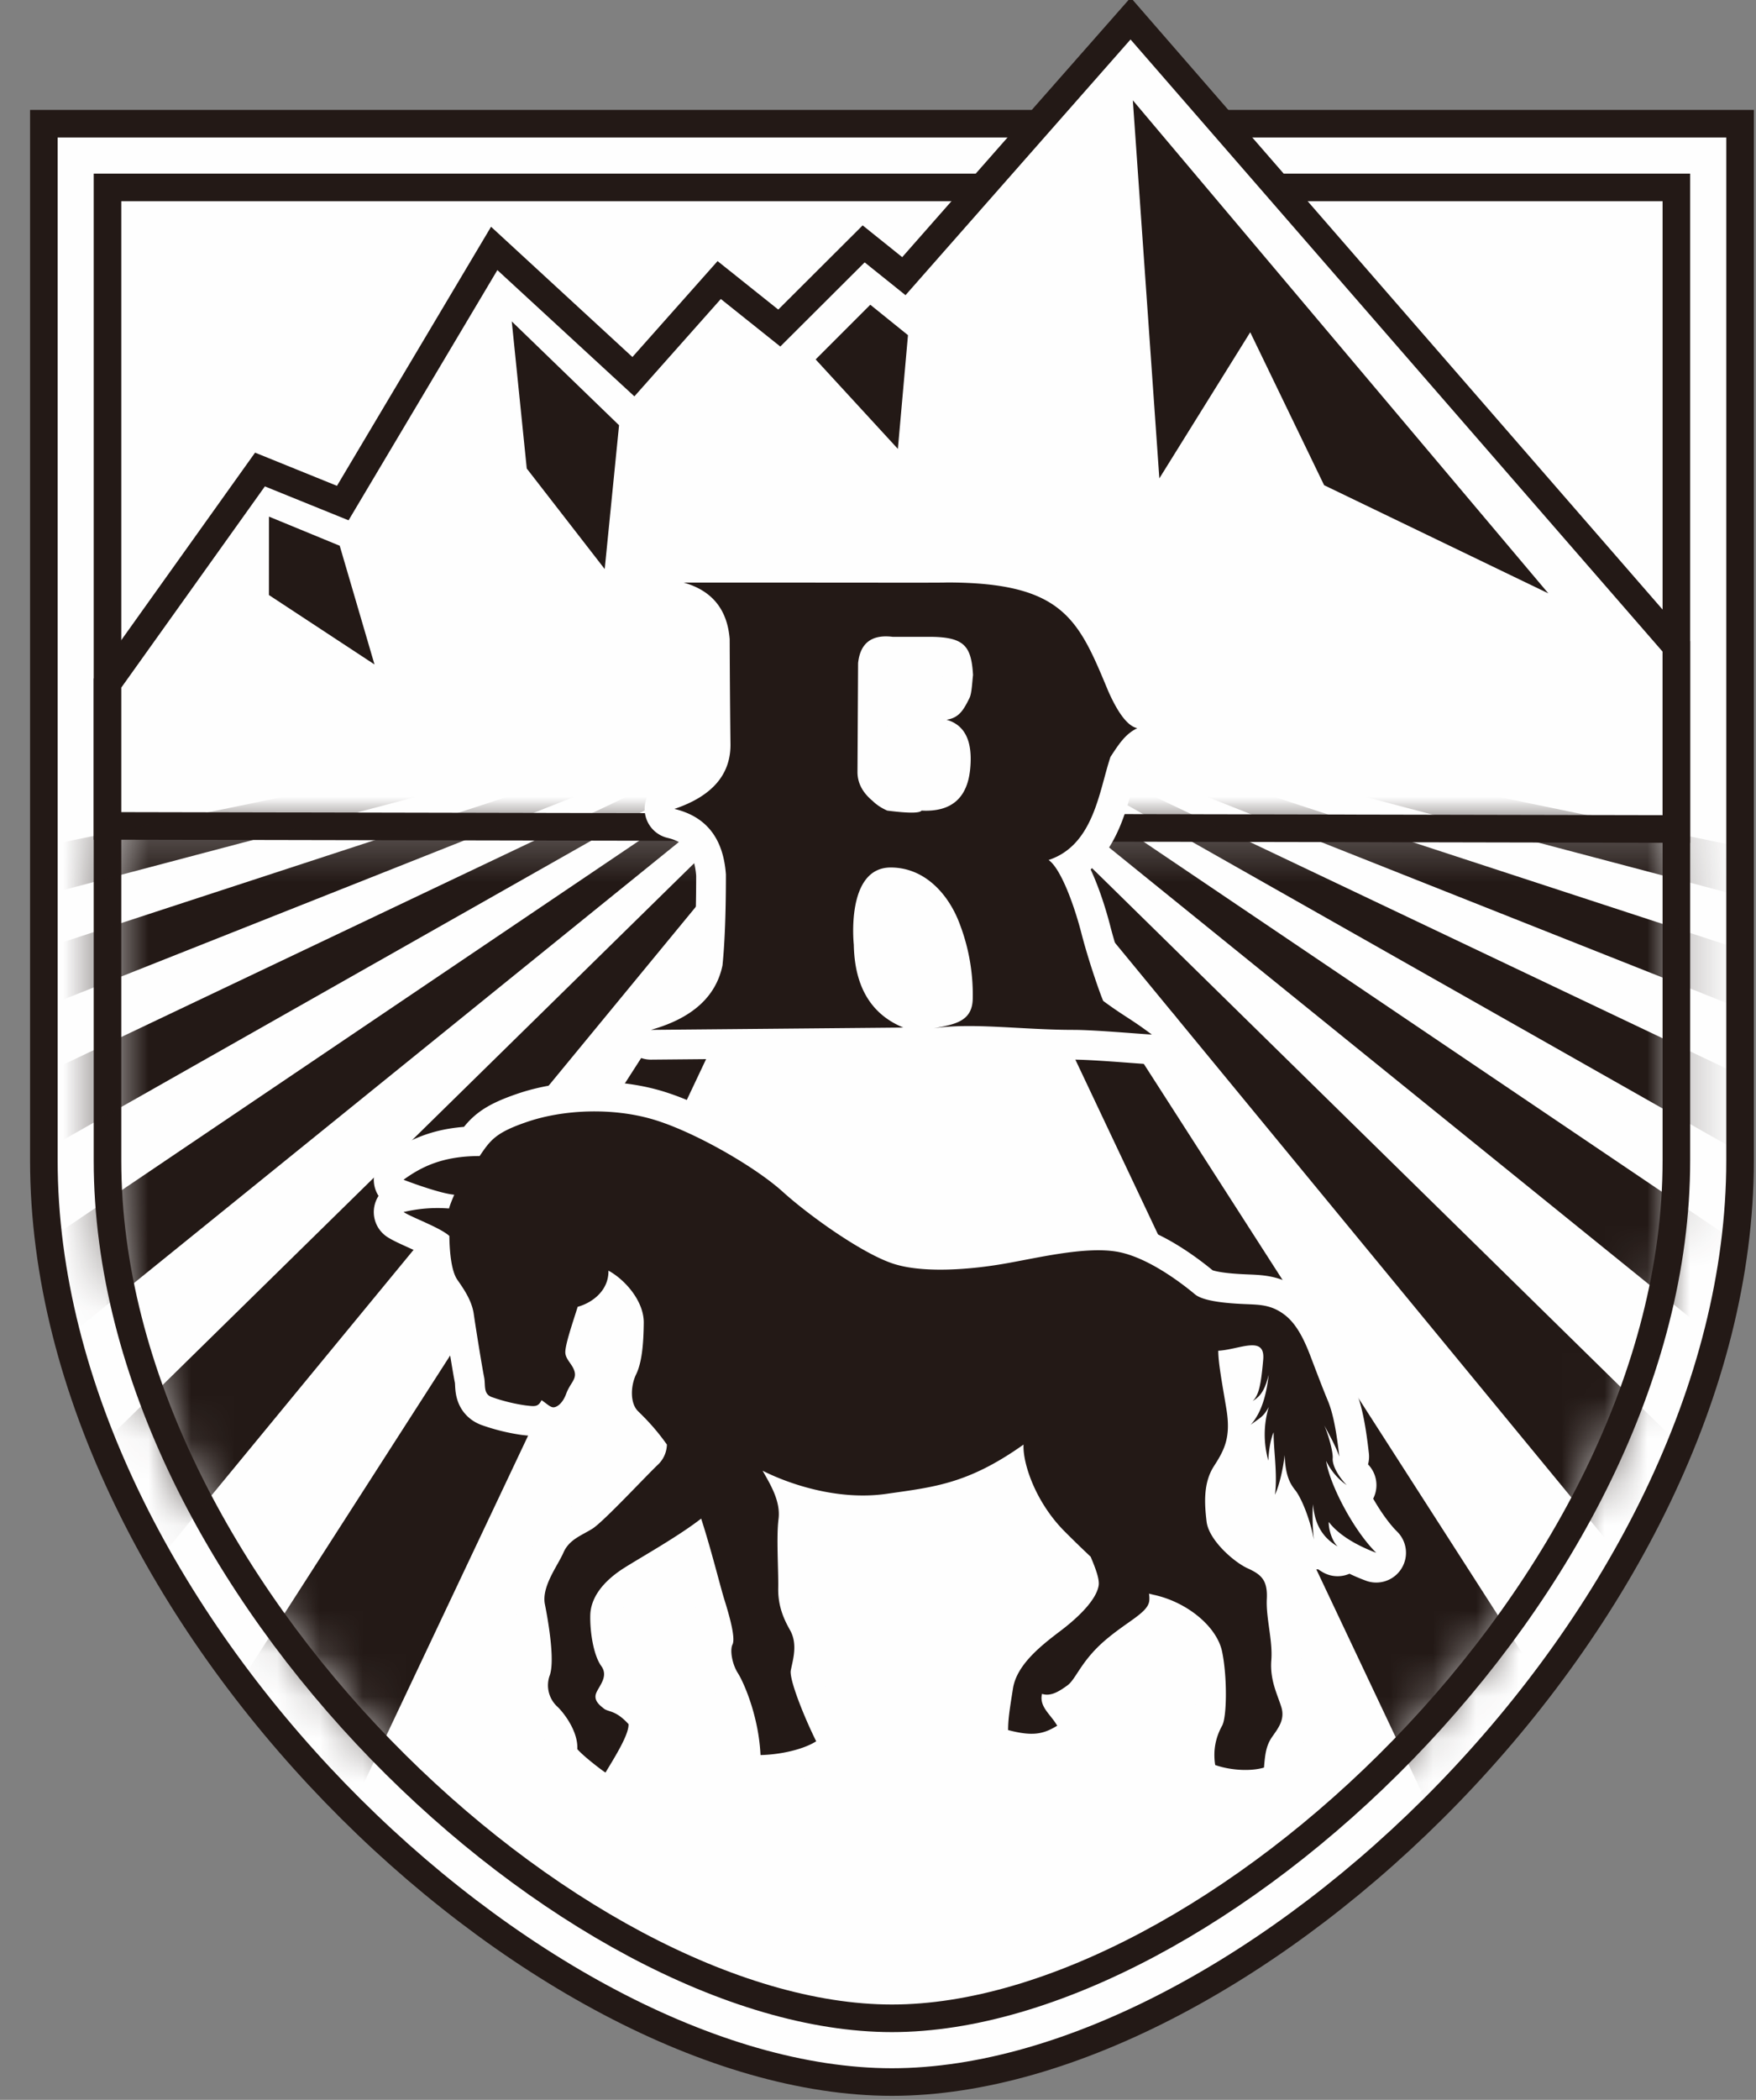
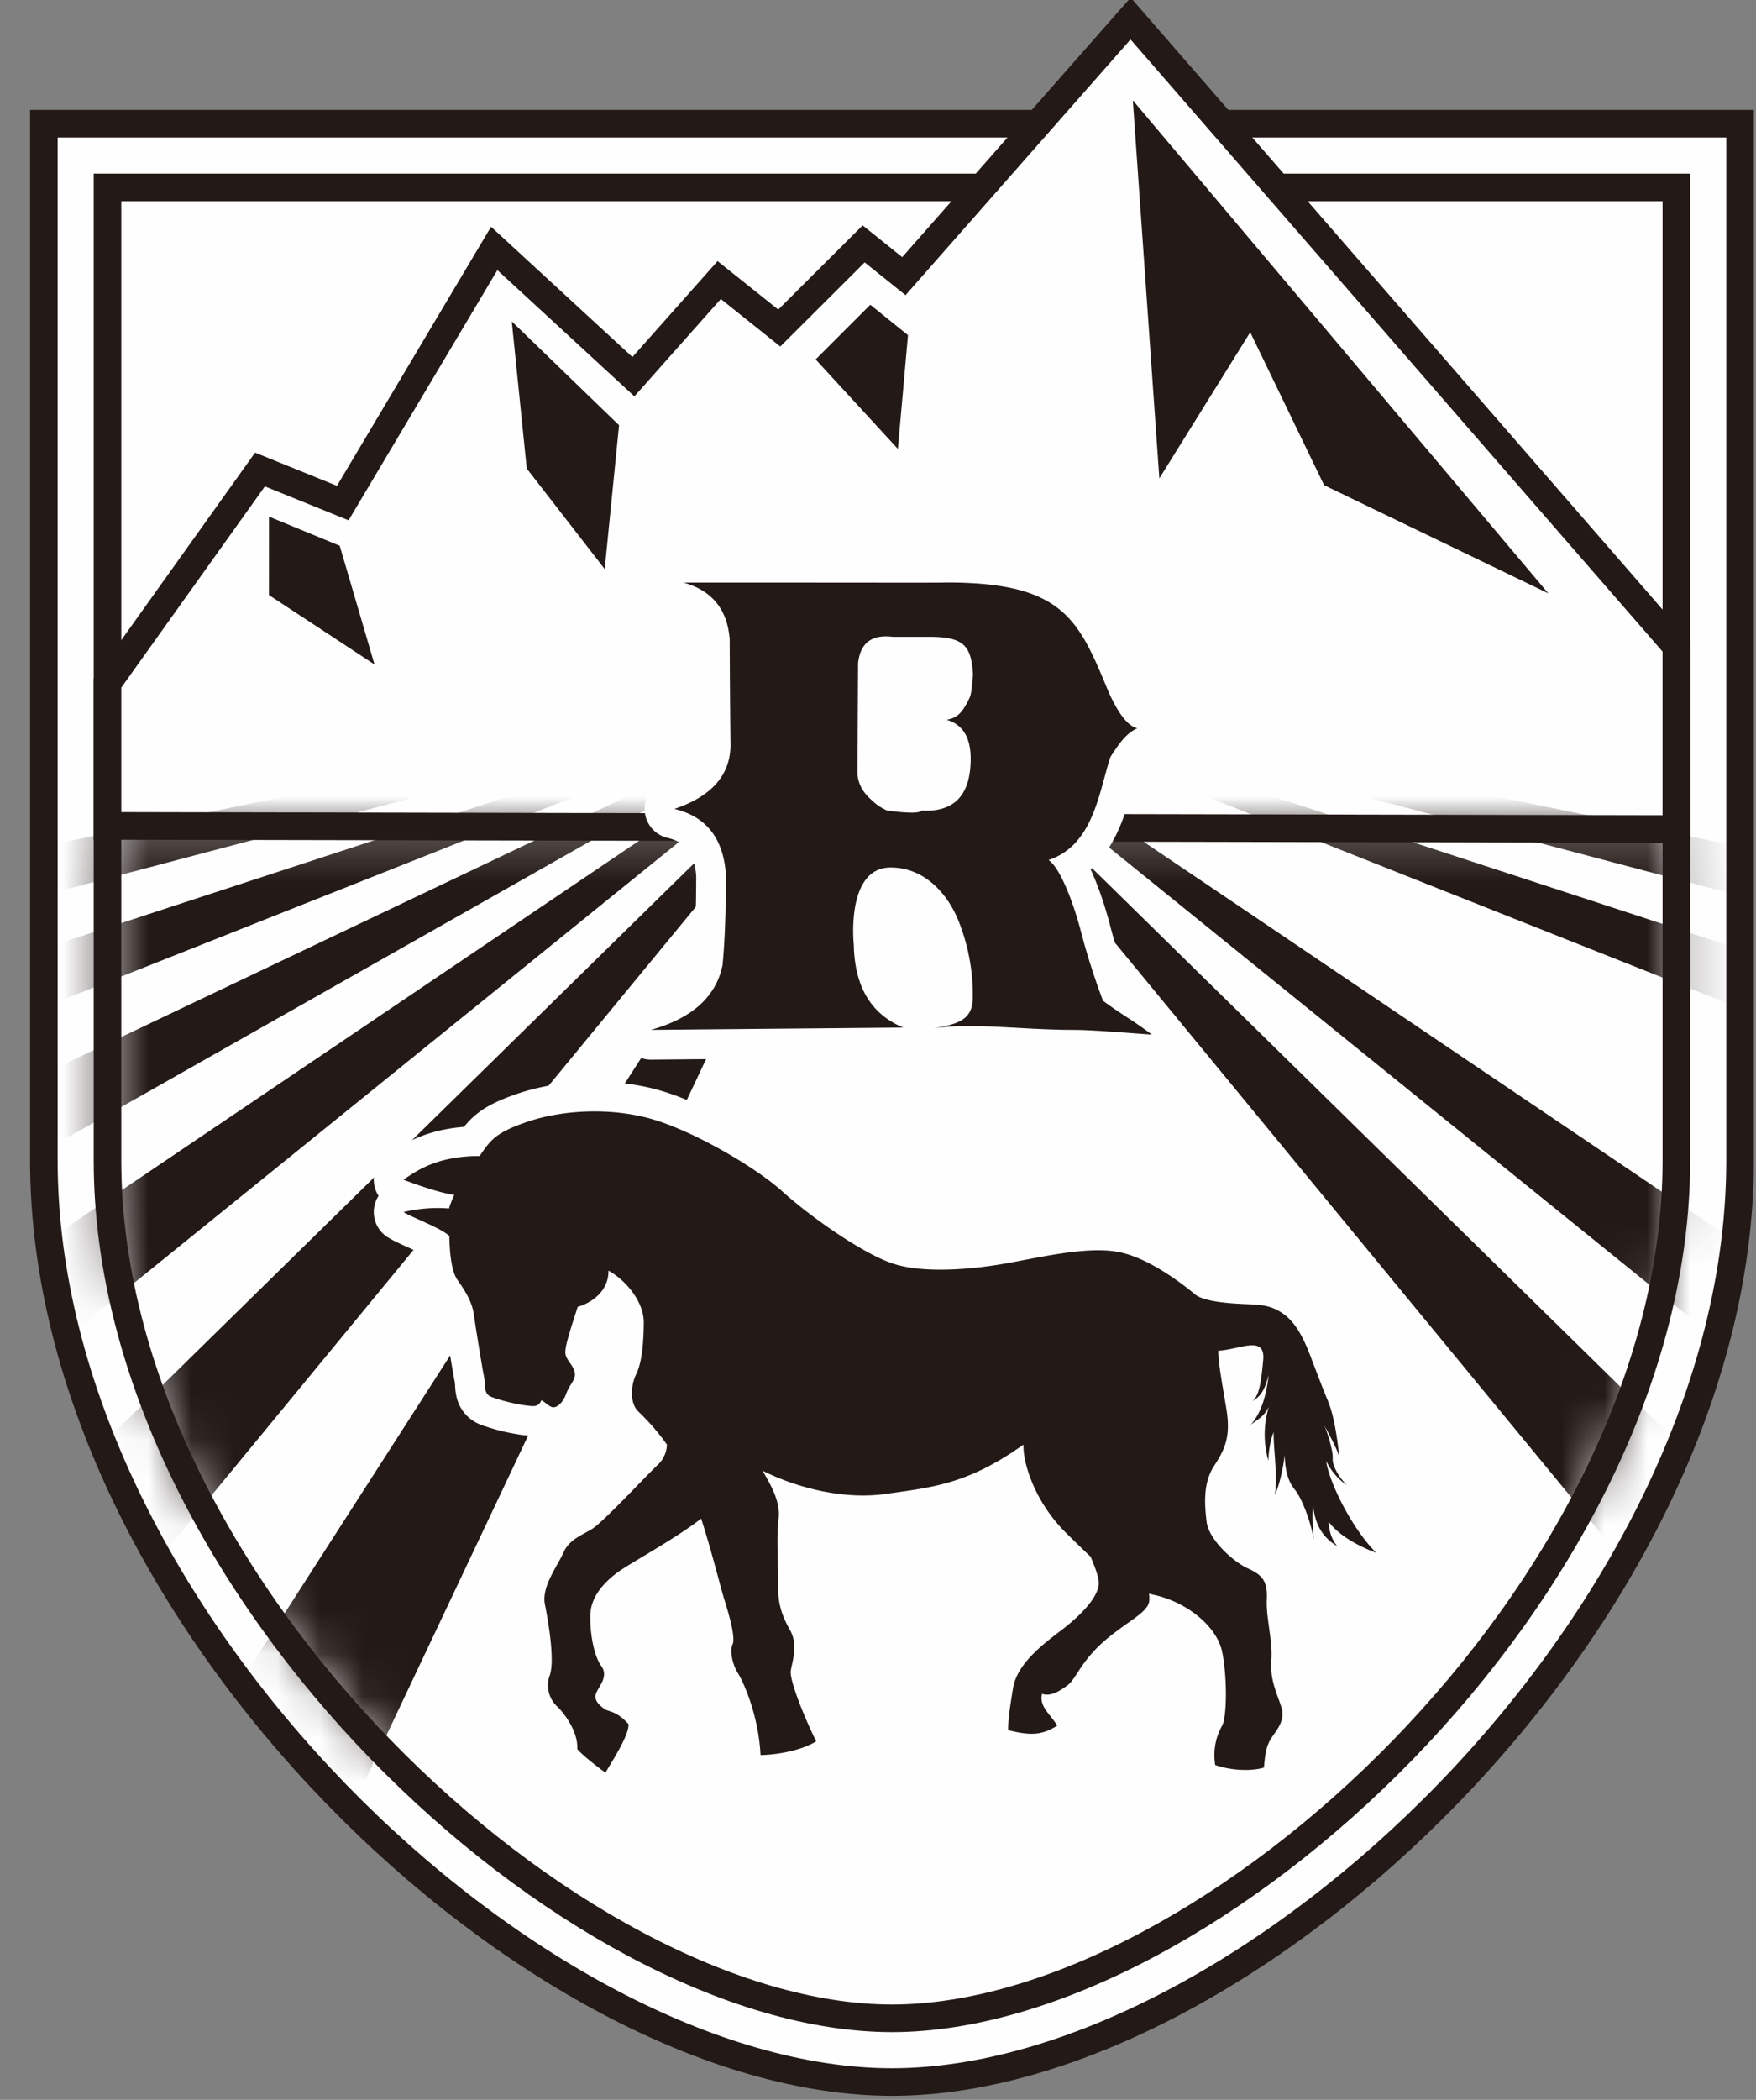
<svg xmlns="http://www.w3.org/2000/svg" xmlns:xlink="http://www.w3.org/1999/xlink" width="41" height="49">
  <rect width="100%" height="100%" fill="#808080" stroke="none" />
  <defs>
    <path d="M.55.205v7.788c0 9.97 10.908 20.018 18.314 20.018 7.407 0 18.315-10.049 18.315-20.018V.205H.55z" id="a" />
    <path d="M.55.205v7.788c0 9.97 10.908 20.018 18.314 20.018 7.407 0 18.315-10.049 18.315-20.018V.205H.55z" id="c" />
    <path d="M.55.205v7.788c0 9.97 10.908 20.018 18.314 20.018 7.407 0 18.315-10.049 18.315-20.018V.205H.55z" id="e" />
    <path d="M.55.205v7.788c0 9.97 10.908 20.018 18.314 20.018 7.407 0 18.315-10.049 18.315-20.018V.205H.55z" id="g" />
    <path d="M.55.205v7.788c0 9.97 10.908 20.018 18.314 20.018 7.407 0 18.315-10.049 18.315-20.018V.205H.55z" id="i" />
    <path d="M.55.205v7.788c0 9.97 10.908 20.018 18.314 20.018 7.407 0 18.315-10.049 18.315-20.018V.205H.55z" id="k" />
    <path d="M.55.205v7.788c0 9.97 10.908 20.018 18.314 20.018 7.407 0 18.315-10.049 18.315-20.018V.205H.55z" id="m" />
    <path d="M.55.205v7.788c0 9.97 10.908 20.018 18.314 20.018 7.407 0 18.315-10.049 18.315-20.018V.205H.55z" id="o" />
    <path d="M.55.205v7.788c0 9.97 10.908 20.018 18.314 20.018 7.407 0 18.315-10.049 18.315-20.018V.205H.55z" id="q" />
    <path d="M.55.205v7.788c0 9.97 10.908 20.018 18.314 20.018 7.407 0 18.315-10.049 18.315-20.018V.205H.55z" id="s" />
    <path d="M.55.205v7.788c0 9.97 10.908 20.018 18.314 20.018 7.407 0 18.315-10.049 18.315-20.018V.205H.55z" id="u" />
    <path d="M.55.205v7.788c0 9.97 10.908 20.018 18.314 20.018 7.407 0 18.315-10.049 18.315-20.018V.205H.55z" id="w" />
  </defs>
  <g fill="none" fill-rule="evenodd">
    <path d="M20.826 48.584c-8.28 0-19.802-10.836-19.802-21.505V2.887h39.604v24.192c0 10.669-11.522 21.505-19.802 21.505" fill="#FEFEFE" />
    <path d="M20.826 48.584c-8.28 0-19.802-10.836-19.802-21.505V2.887h39.604v24.192c0 10.669-11.522 21.505-19.802 21.505z" stroke="#231916" stroke-width=".644" stroke-linecap="round" />
    <path d="M2.51 4.374v22.705c0 9.969 10.91 20.018 18.316 20.018 7.407 0 18.315-10.049 18.315-20.018V4.374H2.51z" fill="#FEFEFE" />
    <path d="M2.51 4.374v22.705c0 9.969 10.91 20.018 18.316 20.018 7.407 0 18.315-10.049 18.315-20.018V4.374H2.51z" stroke="#231916" stroke-width=".644" stroke-linecap="round" />
    <path fill="#FEFEFE" d="M26.398.432L39.14 15.084v4.261l-36.63-.073v-3.33l3.56-4.986 1.933.783 3.536-5.942 3.25 2.993 2.003-2.255 1.403 1.12 1.97-1.964.939.753z" />
    <path stroke="#231916" stroke-width=".644" stroke-linecap="round" d="M26.398.432L39.14 15.084v4.261l-36.63-.073v-3.33l3.56-4.986 1.933.783 3.536-5.942 3.25 2.993 2.003-2.255 1.403 1.12 1.97-1.964.939.753z" />
    <path fill="#231916" d="M26.45 2.341l.619 8.822 2.122-3.41 1.725 3.569 5.235 2.524zM21.2 7.821l-.88-.71-1.276 1.276 1.92 2.088zM11.949 7.5l2.505 2.423-.335 3.356-1.82-2.346zM6.28 12.055l1.652.68.812 2.77-2.465-1.62z" />
    <g>
      <g transform="translate(1.962 19.086)">
        <mask id="b" fill="#fff">
          <use xlink:href="#a" />
        </mask>
-         <path fill="#231916" mask="url(#b)" d="M33.31 27.128L18.865-3.411 37.955 26.3z" />
      </g>
      <g transform="translate(1.962 19.086)">
        <mask id="d" fill="#fff">
          <use xlink:href="#c" />
        </mask>
        <path fill="#231916" mask="url(#d)" d="M46.774 23.969l-27.91-27.38 23.59 28.654z" />
      </g>
      <g transform="translate(1.962 19.086)">
        <mask id="f" fill="#fff">
          <use xlink:href="#e" />
        </mask>
        <path fill="#231916" mask="url(#f)" d="M54.744 20.81L18.865-3.41l32.016 25.897z" />
      </g>
      <g transform="translate(1.962 19.086)">
        <mask id="h" fill="#fff">
          <use xlink:href="#g" />
        </mask>
-         <path fill="#231916" mask="url(#h)" d="M58.335 18.945L18.865-3.41l42.76 20.324z" />
      </g>
      <g transform="translate(1.962 19.086)">
        <mask id="j" fill="#fff">
          <use xlink:href="#i" />
        </mask>
        <path fill="#231916" mask="url(#j)" d="M67.206 12.399L18.865-3.41l45.723 18.134z" />
      </g>
      <g transform="translate(1.962 19.086)">
        <mask id="l" fill="#fff">
          <use xlink:href="#k" />
        </mask>
        <path fill="#231916" mask="url(#l)" d="M69.456 9.953L18.865-3.41 71.319 7.405z" />
      </g>
      <g transform="translate(1.962 19.086)">
        <mask id="n" fill="#fff">
          <use xlink:href="#m" />
        </mask>
        <path fill="#231916" mask="url(#n)" d="M4.355 27.128L18.8-3.411-.29 26.3z" />
      </g>
      <g transform="translate(1.962 19.086)">
        <mask id="p" fill="#fff">
          <use xlink:href="#o" />
        </mask>
        <path fill="#231916" mask="url(#p)" d="M-9.108 23.969L18.8-3.411-4.79 25.243z" />
      </g>
      <g transform="translate(1.962 19.086)">
        <mask id="r" fill="#fff">
          <use xlink:href="#q" />
        </mask>
        <path fill="#231916" mask="url(#r)" d="M-17.08 20.81L18.8-3.41l-32.015 25.897z" />
      </g>
      <g transform="translate(1.962 19.086)">
        <mask id="t" fill="#fff">
          <use xlink:href="#s" />
        </mask>
        <path fill="#231916" mask="url(#t)" d="M-20.67 18.945L18.8-3.41l-42.759 20.324z" />
      </g>
      <g transform="translate(1.962 19.086)">
        <mask id="v" fill="#fff">
          <use xlink:href="#u" />
        </mask>
        <path fill="#231916" mask="url(#v)" d="M-29.542 12.399L18.8-3.41l-45.725 18.134z" />
      </g>
      <g transform="translate(1.962 19.086)">
        <mask id="x" fill="#fff">
          <use xlink:href="#w" />
        </mask>
        <path fill="#231916" mask="url(#x)" d="M-31.79 9.953L18.8-3.41-33.653 7.405z" />
      </g>
    </g>
    <g>
      <path d="M20.035 15.475l-.014 2.54c0 .254.117.479.353.674.091.09.204.165.341.226.49.063.757.063.802 0 .692.036 1.068-.288 1.135-.968.064-.648-.12-1.03-.553-1.152.291-.043.397-.223.538-.509.054-.11.062-.379.082-.534-.041-.68-.2-.892-1.029-.892h-.849c-.488-.06-.757.146-.806.615m5.727 7.884c.492.362.636.41 1.132.783-.47-.03-1.368-.11-1.83-.11-1.196 0-2.388-.175-3.269-.035.498-.093.907-.16.917-.691a4.622 4.622 0 00-.3-1.735c-.248-.678-.802-1.328-1.615-1.328-1.06 0-.862 1.801-.862 1.801.018.979.402 1.624 1.156 1.934l-5.894.054c.964-.27 1.52-.774 1.672-1.504.055-.543.08-1.252.08-2.122-.06-.845-.46-1.353-1.203-1.53.897-.302 1.33-.819 1.309-1.546a306.742 306.742 0 01-.018-2.417c-.056-.697-.416-1.134-1.077-1.319 4.477 0 6.083.007 6.143-.002 2.734 0 3.08.87 3.775 2.54.236.53.462.817.677.86-.275.132-.425.36-.628.672-.267.802-.39 2.056-1.444 2.404.272.187.58.99.766 1.708.185.72.495 1.575.513 1.583" fill="#231916" />
      <path d="M20.035 15.475l-.014 2.54c0 .254.117.479.353.674.091.09.204.165.341.226.49.063.757.063.802 0 .692.036 1.068-.288 1.135-.968.064-.648-.12-1.03-.553-1.152.291-.043.397-.223.538-.509.054-.11.062-.379.082-.534-.041-.68-.2-.892-1.029-.892h-.849c-.488-.06-.757.146-.806.615zm5.727 7.884c.492.362.636.41 1.132.783-.47-.03-1.368-.11-1.83-.11-1.196 0-2.388-.175-3.269-.035.498-.093.907-.16.917-.691a4.622 4.622 0 00-.3-1.735c-.248-.678-.802-1.328-1.615-1.328-1.06 0-.862 1.801-.862 1.801.018.979.402 1.624 1.156 1.934l-5.894.054c.964-.27 1.52-.774 1.672-1.504.055-.543.08-1.252.08-2.122-.06-.845-.46-1.353-1.203-1.53.897-.302 1.33-.819 1.309-1.546a306.742 306.742 0 01-.018-2.417c-.056-.697-.416-1.134-1.077-1.319 4.477 0 6.083.007 6.143-.002 2.734 0 3.08.87 3.775 2.54.236.53.462.817.677.86-.275.132-.425.36-.628.672-.267.802-.39 2.056-1.444 2.404.272.187.58.99.766 1.708.185.72.495 1.575.513 1.583z" stroke="#FEFEFE" stroke-width="1.389" stroke-linecap="round" stroke-linejoin="round" />
-       <path d="M10.484 28.2c.026-.09.056-.167.122-.321-.315-.028-.984-.272-1.184-.35.404-.291.897-.553 1.777-.553.258-.384.387-.55 1.102-.795.845-.29 1.984-.341 2.938-.062.956.28 2.381 1.101 3.026 1.681.64.58 1.88 1.458 2.594 1.689.713.232 1.843.13 2.586 0 .739-.126 1.875-.409 2.628-.282.751.126 1.593.8 1.827.995.233.197.983.221 1.27.233.286.013.545.028.834.254.288.223.465.62.593.955.128.336.278.733.402 1.031.127.3.206.728.272 1.315-.086-.253-.238-.513-.351-.73.095.217.207.617.197.766-.013.148.102.392.326.629a1.463 1.463 0 01-.48-.565c.083.557.645 1.627 1.17 2.144-.5-.186-.9-.442-1.108-.72-.01.113.05.414.206.572-.429-.254-.538-.618-.577-.985a5 5 0 00.024.829c-.1-.53-.308-.998-.437-1.158-.128-.16-.231-.357-.246-.818-.038.334-.128.717-.227.926.065-.485-.038-1.078-.03-1.457-.076.152-.123.494-.123.662a2.218 2.218 0 01.01-1.256c-.129.238-.2.25-.423.418.263-.29.37-.729.42-1.165-.077.299-.16.488-.375.61.143-.127.196-.378.247-.963.053-.584-.557-.235-1.049-.21 0 .283.082.712.19 1.363.107.653-.042.945-.291 1.33-.249.386-.224.861-.172 1.294.051.43.631.938.951 1.087.322.146.478.274.455.722-.021.45.142.963.105 1.428-.036.464.145.8.235 1.094.09.294-.08.497-.219.698-.138.202-.16.396-.187.711-.293.09-.774.07-1.139-.06-.065-.415.053-.72.163-.92.11-.2.121-1.126 0-1.718-.118-.59-.82-1.168-1.606-1.335l-.103-.026a.63.63 0 01.007.165c-.03.285-.513.475-1.058.948-.544.477-.655.887-.857 1.031-.201.146-.392.26-.589.195-.073.303.205.48.354.743-.32.196-.57.254-1.146.102.002-.252.025-.416.114-.974.09-.558.666-1.005 1.112-1.343.445-.337.828-.729.886-1.045.03-.148-.068-.405-.185-.683a25.334 25.334 0 01-.58-.563c-.707-.693-1.009-1.62-.987-2.054-1.295.918-2.084.99-3.197 1.149-1.112.162-2.25-.213-2.895-.539.18.32.425.711.371 1.132-.053.421.001 1.18-.007 1.614-.006.433.144.738.275.972.188.33.066.697.019.94-.042.206.31 1.089.593 1.656-.333.21-.896.314-1.3.321-.044-.924-.4-1.712-.53-1.914-.129-.202-.191-.53-.124-.666.068-.137-.044-.58-.187-1.037-.102-.325-.298-1.136-.545-1.901-.526.41-1.369.882-1.78 1.14-.52.325-.8.712-.809 1.116-.009.404.079.937.255 1.182.179.244-.05.465-.117.634-.065.167.074.28.183.364.109.083.27.03.572.36.012.237-.305.745-.538 1.13-.048-.025-.513-.376-.658-.547.023-.42-.329-.865-.468-.992a.678.678 0 01-.172-.738c.116-.351-.034-1.238-.117-1.652-.08-.414.3-.896.433-1.202.133-.306.413-.395.674-.557.26-.162 1.25-1.23 1.55-1.513a.664.664 0 00.192-.452c-.282-.401-.555-.662-.674-.779-.187-.183-.178-.587-.043-.863.134-.276.172-.711.177-1.203.003-.494-.425-.996-.825-1.214.01.464-.379.752-.718.844-.114.366-.31.927-.287 1.09.023.162.177.26.218.437.036.177-.11.258-.2.504-.09.244-.237.325-.312.314-.076-.012-.155-.096-.263-.166-.081.169-.172.144-.367.123a4.104 4.104 0 01-.802-.198c-.199-.079-.133-.278-.173-.469-.04-.191-.194-1.14-.24-1.464-.045-.327-.255-.615-.385-.804-.13-.187-.18-.602-.185-1.02-.22-.198-.851-.42-1.07-.558a3.436 3.436 0 011.062-.083" fill="#231916" />
      <path d="M10.484 28.2c.026-.09.056-.167.122-.321-.315-.028-.984-.272-1.184-.35.404-.291.897-.553 1.777-.553.258-.384.387-.55 1.102-.795.845-.29 1.984-.341 2.938-.062.956.28 2.381 1.101 3.026 1.681.64.58 1.88 1.458 2.594 1.689.713.232 1.843.13 2.586 0 .739-.126 1.875-.409 2.628-.282.751.126 1.593.8 1.827.995.233.197.983.221 1.27.233.286.013.545.028.834.254.288.223.465.62.593.955.128.336.278.733.402 1.031.127.3.206.728.272 1.315-.086-.253-.238-.513-.351-.73.095.217.207.617.197.766-.013.148.102.392.326.629a1.463 1.463 0 01-.48-.565c.083.557.645 1.627 1.17 2.144-.5-.186-.9-.442-1.108-.72-.01.113.05.414.206.572-.429-.254-.538-.618-.577-.985a5 5 0 00.024.829c-.1-.53-.308-.998-.437-1.158-.128-.16-.231-.357-.246-.818-.038.334-.128.717-.227.926.065-.485-.038-1.078-.03-1.457-.076.152-.123.494-.123.662a2.218 2.218 0 01.01-1.256c-.129.238-.2.25-.423.418.263-.29.37-.729.42-1.165-.077.299-.16.488-.375.61.143-.127.196-.378.247-.963.053-.584-.557-.235-1.049-.21 0 .283.082.712.19 1.363.107.653-.042.945-.291 1.33-.249.386-.224.861-.172 1.294.051.43.631.938.951 1.087.322.146.478.274.455.722-.021.45.142.963.105 1.428-.036.464.145.8.235 1.094.09.294-.08.497-.219.698-.138.202-.16.396-.187.711-.293.09-.774.07-1.139-.06-.065-.415.053-.72.163-.92.11-.2.121-1.126 0-1.718-.118-.59-.82-1.168-1.606-1.335l-.103-.026a.63.63 0 01.007.165c-.03.285-.513.475-1.058.948-.544.477-.655.887-.857 1.031-.201.146-.392.26-.589.195-.073.303.205.48.354.743-.32.196-.57.254-1.146.102.002-.252.025-.416.114-.974.09-.558.666-1.005 1.112-1.343.445-.337.828-.729.886-1.045.03-.148-.068-.405-.185-.683a25.334 25.334 0 01-.58-.563c-.707-.693-1.009-1.62-.987-2.054-1.295.918-2.084.99-3.197 1.149-1.112.162-2.25-.213-2.895-.539.18.32.425.711.371 1.132-.053.421.001 1.18-.007 1.614-.006.433.144.738.275.972.188.33.066.697.019.94-.042.206.31 1.089.593 1.656-.333.21-.896.314-1.3.321-.044-.924-.4-1.712-.53-1.914-.129-.202-.191-.53-.124-.666.068-.137-.044-.58-.187-1.037-.102-.325-.298-1.136-.545-1.901-.526.41-1.369.882-1.78 1.14-.52.325-.8.712-.809 1.116-.009.404.079.937.255 1.182.179.244-.05.465-.117.634-.065.167.074.28.183.364.109.083.27.03.572.36.012.237-.305.745-.538 1.13-.048-.025-.513-.376-.658-.547.023-.42-.329-.865-.468-.992a.678.678 0 01-.172-.738c.116-.351-.034-1.238-.117-1.652-.08-.414.3-.896.433-1.202.133-.306.413-.395.674-.557.26-.162 1.25-1.23 1.55-1.513a.664.664 0 00.192-.452c-.282-.401-.555-.662-.674-.779-.187-.183-.178-.587-.043-.863.134-.276.172-.711.177-1.203.003-.494-.425-.996-.825-1.214.01.464-.379.752-.718.844-.114.366-.31.927-.287 1.09.023.162.177.26.218.437.036.177-.11.258-.2.504-.09.244-.237.325-.312.314-.076-.012-.155-.096-.263-.166-.081.169-.172.144-.367.123a4.104 4.104 0 01-.802-.198c-.199-.079-.133-.278-.173-.469-.04-.191-.194-1.14-.24-1.464-.045-.327-.255-.615-.385-.804-.13-.187-.18-.602-.185-1.02-.22-.198-.851-.42-1.07-.558a3.436 3.436 0 011.062-.083z" stroke="#FEFEFE" stroke-width="1.389" stroke-linecap="round" stroke-linejoin="round" />
      <path d="M20.035 15.475l-.014 2.54c0 .254.117.479.353.674.091.09.204.165.341.226.49.063.757.063.802 0 .692.036 1.068-.288 1.135-.968.064-.648-.12-1.03-.553-1.152.291-.043.397-.223.538-.509.054-.11.062-.379.082-.534-.041-.68-.2-.892-1.029-.892h-.849c-.488-.06-.757.146-.806.615m5.727 7.884c.492.362.636.41 1.132.783-.47-.03-1.368-.11-1.83-.11-1.196 0-2.388-.175-3.269-.035.498-.093.907-.16.917-.691a4.622 4.622 0 00-.3-1.735c-.248-.678-.802-1.328-1.615-1.328-1.06 0-.862 1.801-.862 1.801.018.979.402 1.624 1.156 1.934l-5.894.054c.964-.27 1.52-.774 1.672-1.504.055-.543.08-1.252.08-2.122-.06-.845-.46-1.353-1.203-1.53.897-.302 1.33-.819 1.309-1.546a306.742 306.742 0 01-.018-2.417c-.056-.697-.416-1.134-1.077-1.319 4.477 0 6.083.007 6.143-.002 2.734 0 3.08.87 3.775 2.54.236.53.462.817.677.86-.275.132-.425.36-.628.672-.267.802-.39 2.056-1.444 2.404.272.187.58.99.766 1.708.185.72.495 1.575.513 1.583M10.484 28.2c.026-.09.056-.167.122-.321-.315-.028-.984-.272-1.184-.35.404-.291.897-.553 1.777-.553.258-.384.387-.55 1.102-.795.845-.29 1.984-.341 2.938-.062.956.28 2.381 1.101 3.026 1.681.64.58 1.88 1.458 2.594 1.689.713.232 1.843.13 2.586 0 .739-.126 1.875-.409 2.628-.282.751.126 1.593.8 1.827.995.233.197.983.221 1.27.233.286.013.545.028.834.254.288.223.465.62.593.955.128.336.278.733.402 1.031.127.3.206.728.272 1.315-.086-.253-.238-.513-.351-.73.095.217.207.617.197.766-.013.148.102.392.326.629a1.463 1.463 0 01-.48-.565c.083.557.645 1.627 1.17 2.144-.5-.186-.9-.442-1.108-.72-.01.113.05.414.206.572-.429-.254-.538-.618-.577-.985a5 5 0 00.024.829c-.1-.53-.308-.998-.437-1.158-.128-.16-.231-.357-.246-.818-.038.334-.128.717-.227.926.065-.485-.038-1.078-.03-1.457-.076.152-.123.494-.123.662a2.218 2.218 0 01.01-1.256c-.129.238-.2.25-.423.418.263-.29.37-.729.42-1.165-.077.299-.16.488-.375.61.143-.127.196-.378.247-.963.053-.584-.557-.235-1.049-.21 0 .283.082.712.19 1.363.107.653-.042.945-.291 1.33-.249.386-.224.861-.172 1.294.051.43.631.938.951 1.087.322.146.478.274.455.722-.021.45.142.963.105 1.428-.036.464.145.8.235 1.094.09.294-.08.497-.219.698-.138.202-.16.396-.187.711-.293.09-.774.07-1.139-.06-.065-.415.053-.72.163-.92.11-.2.121-1.126 0-1.718-.118-.59-.82-1.168-1.606-1.335l-.103-.026a.63.63 0 01.007.165c-.03.285-.513.475-1.058.948-.544.477-.655.887-.857 1.031-.201.146-.392.26-.589.195-.073.303.205.48.354.743-.32.196-.57.254-1.146.102.002-.252.025-.416.114-.974.09-.558.666-1.005 1.112-1.343.445-.337.828-.729.886-1.045.03-.148-.068-.405-.185-.683a25.334 25.334 0 01-.58-.563c-.707-.693-1.009-1.62-.987-2.054-1.295.918-2.084.99-3.197 1.149-1.112.162-2.25-.213-2.895-.539.18.32.425.711.371 1.132-.053.421.001 1.18-.007 1.614-.006.433.144.738.275.972.188.33.066.697.019.94-.042.206.31 1.089.593 1.656-.333.21-.896.314-1.3.321-.044-.924-.4-1.712-.53-1.914-.129-.202-.191-.53-.124-.666.068-.137-.044-.58-.187-1.037-.102-.325-.298-1.136-.545-1.901-.526.41-1.369.882-1.78 1.14-.52.325-.8.712-.809 1.116-.009.404.079.937.255 1.182.179.244-.05.465-.117.634-.065.167.074.28.183.364.109.083.27.03.572.36.012.237-.305.745-.538 1.13-.048-.025-.513-.376-.658-.547.023-.42-.329-.865-.468-.992a.678.678 0 01-.172-.738c.116-.351-.034-1.238-.117-1.652-.08-.414.3-.896.433-1.202.133-.306.413-.395.674-.557.26-.162 1.25-1.23 1.55-1.513a.664.664 0 00.192-.452c-.282-.401-.555-.662-.674-.779-.187-.183-.178-.587-.043-.863.134-.276.172-.711.177-1.203.003-.494-.425-.996-.825-1.214.01.464-.379.752-.718.844-.114.366-.31.927-.287 1.09.023.162.177.26.218.437.036.177-.11.258-.2.504-.09.244-.237.325-.312.314-.076-.012-.155-.096-.263-.166-.081.169-.172.144-.367.123a4.104 4.104 0 01-.802-.198c-.199-.079-.133-.278-.173-.469-.04-.191-.194-1.14-.24-1.464-.045-.327-.255-.615-.385-.804-.13-.187-.18-.602-.185-1.02-.22-.198-.851-.42-1.07-.558a3.436 3.436 0 011.062-.083" fill="#231916" />
    </g>
  </g>
</svg>